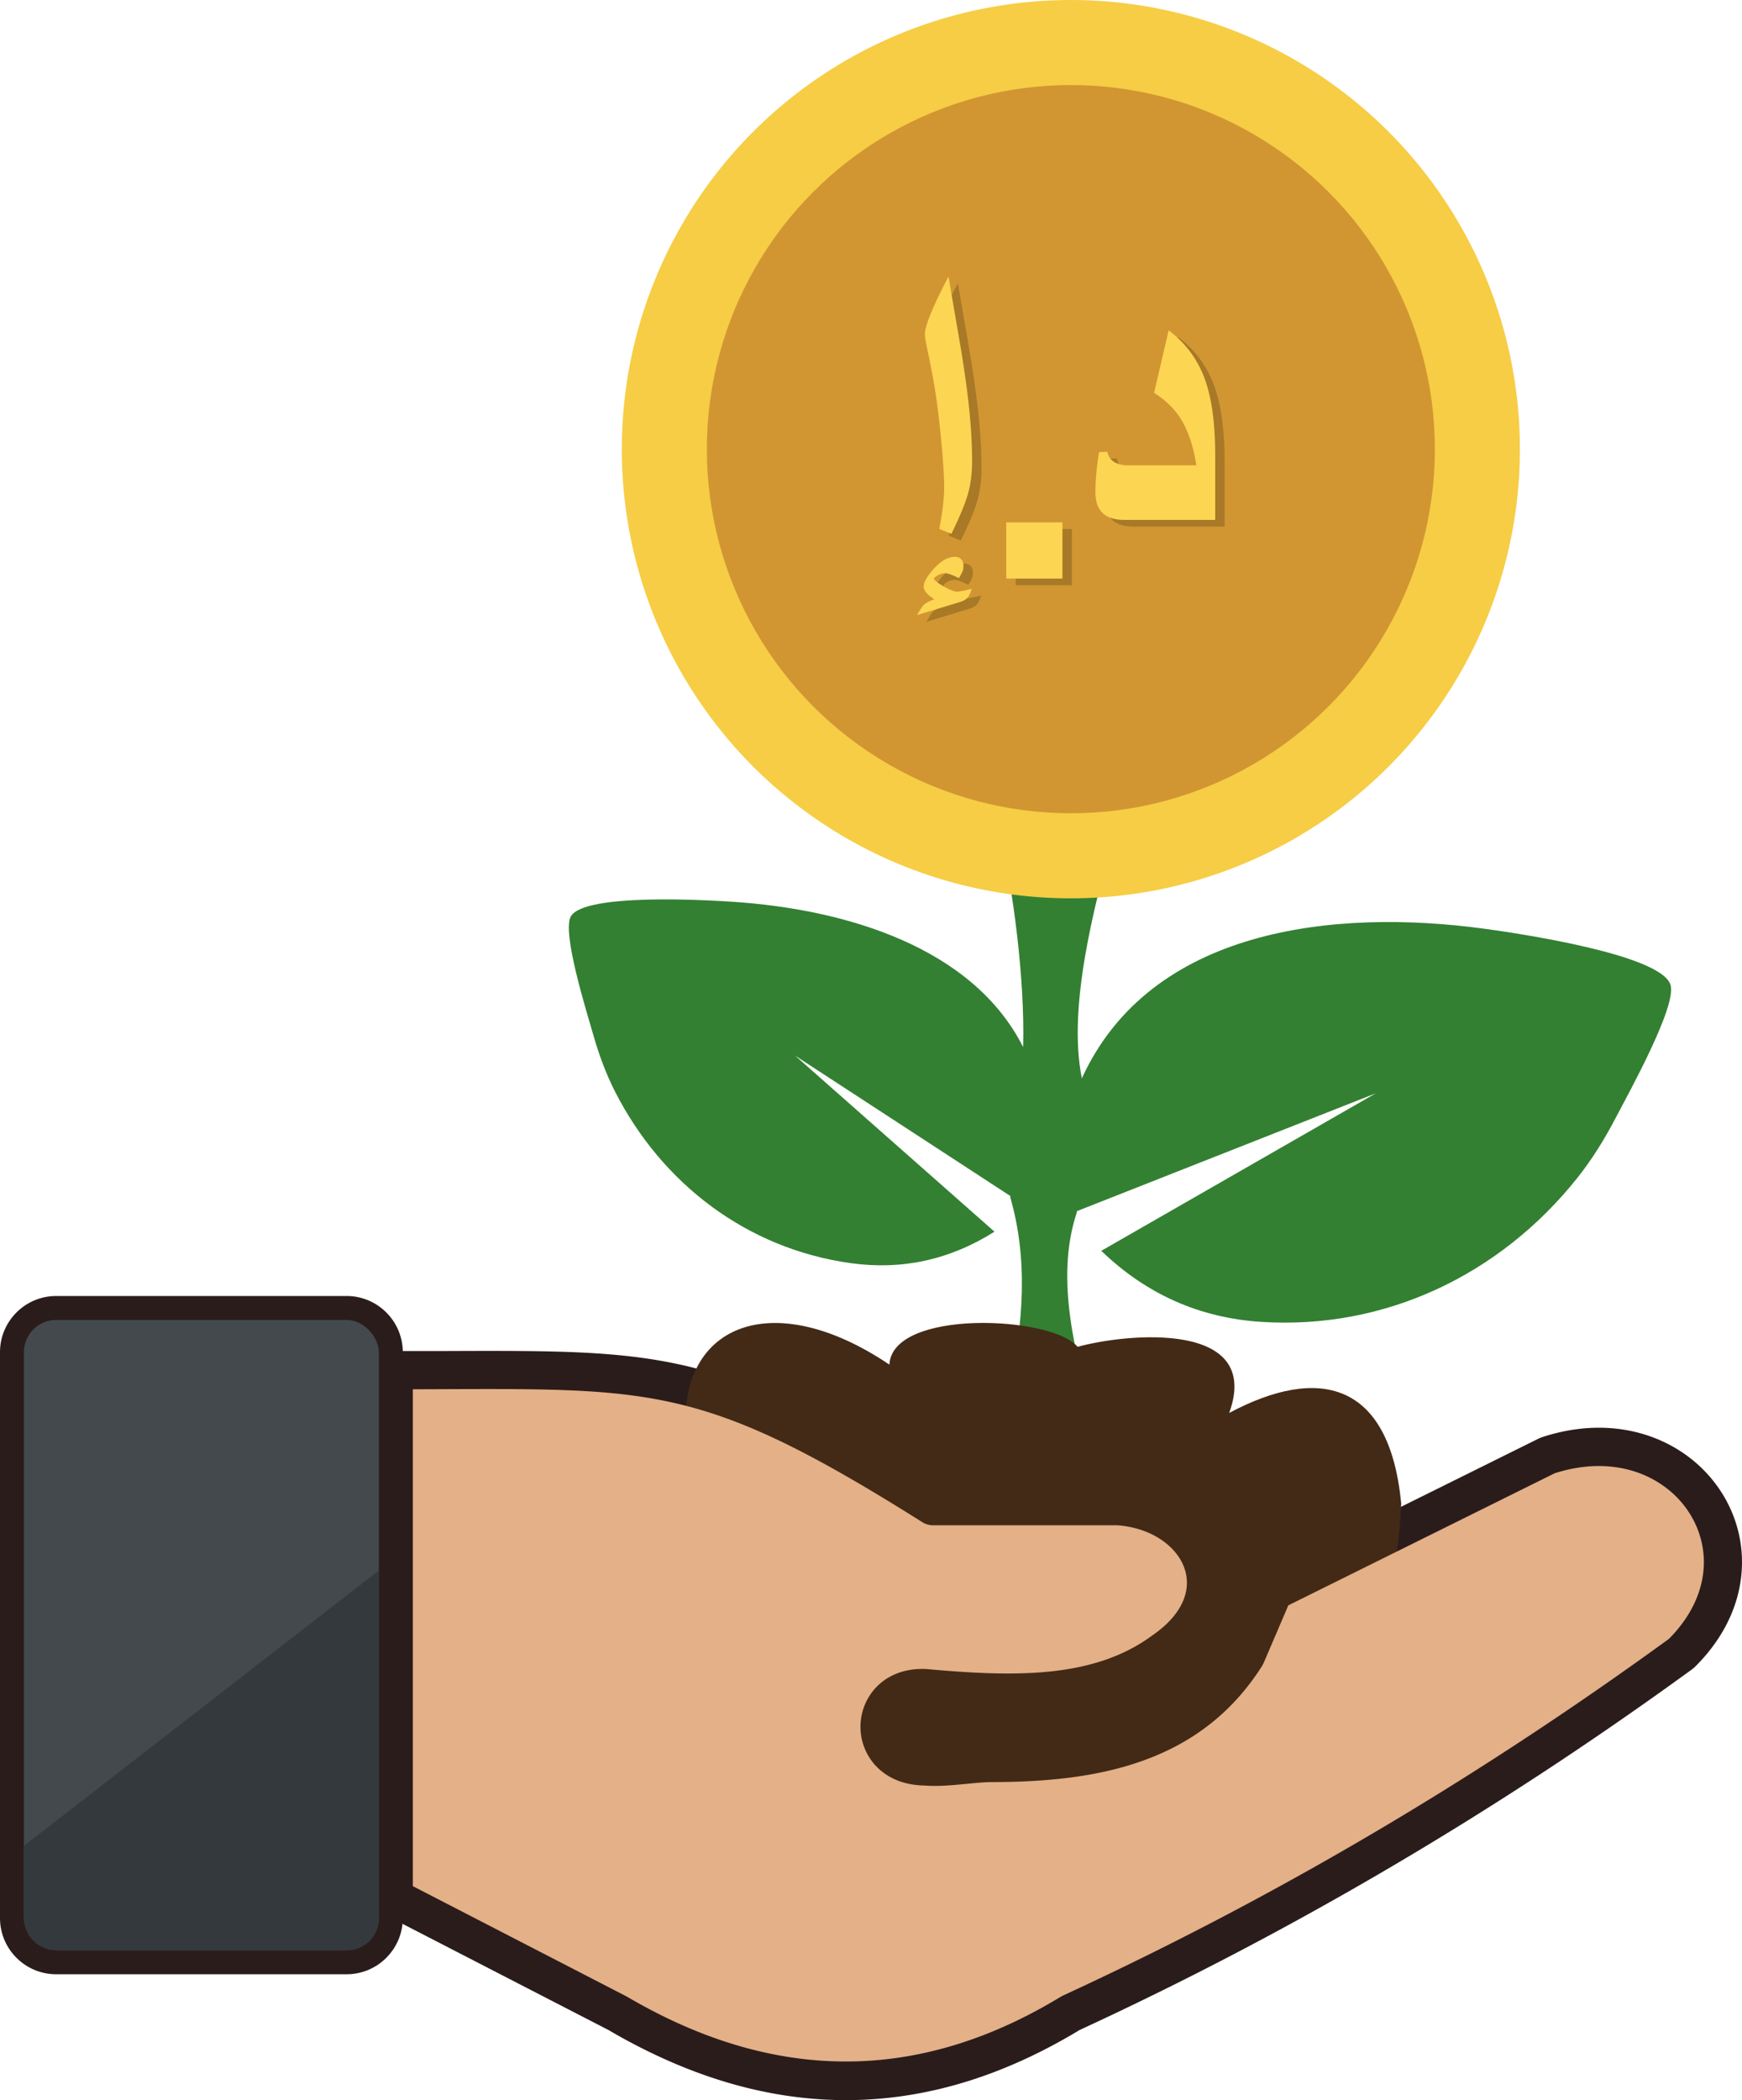
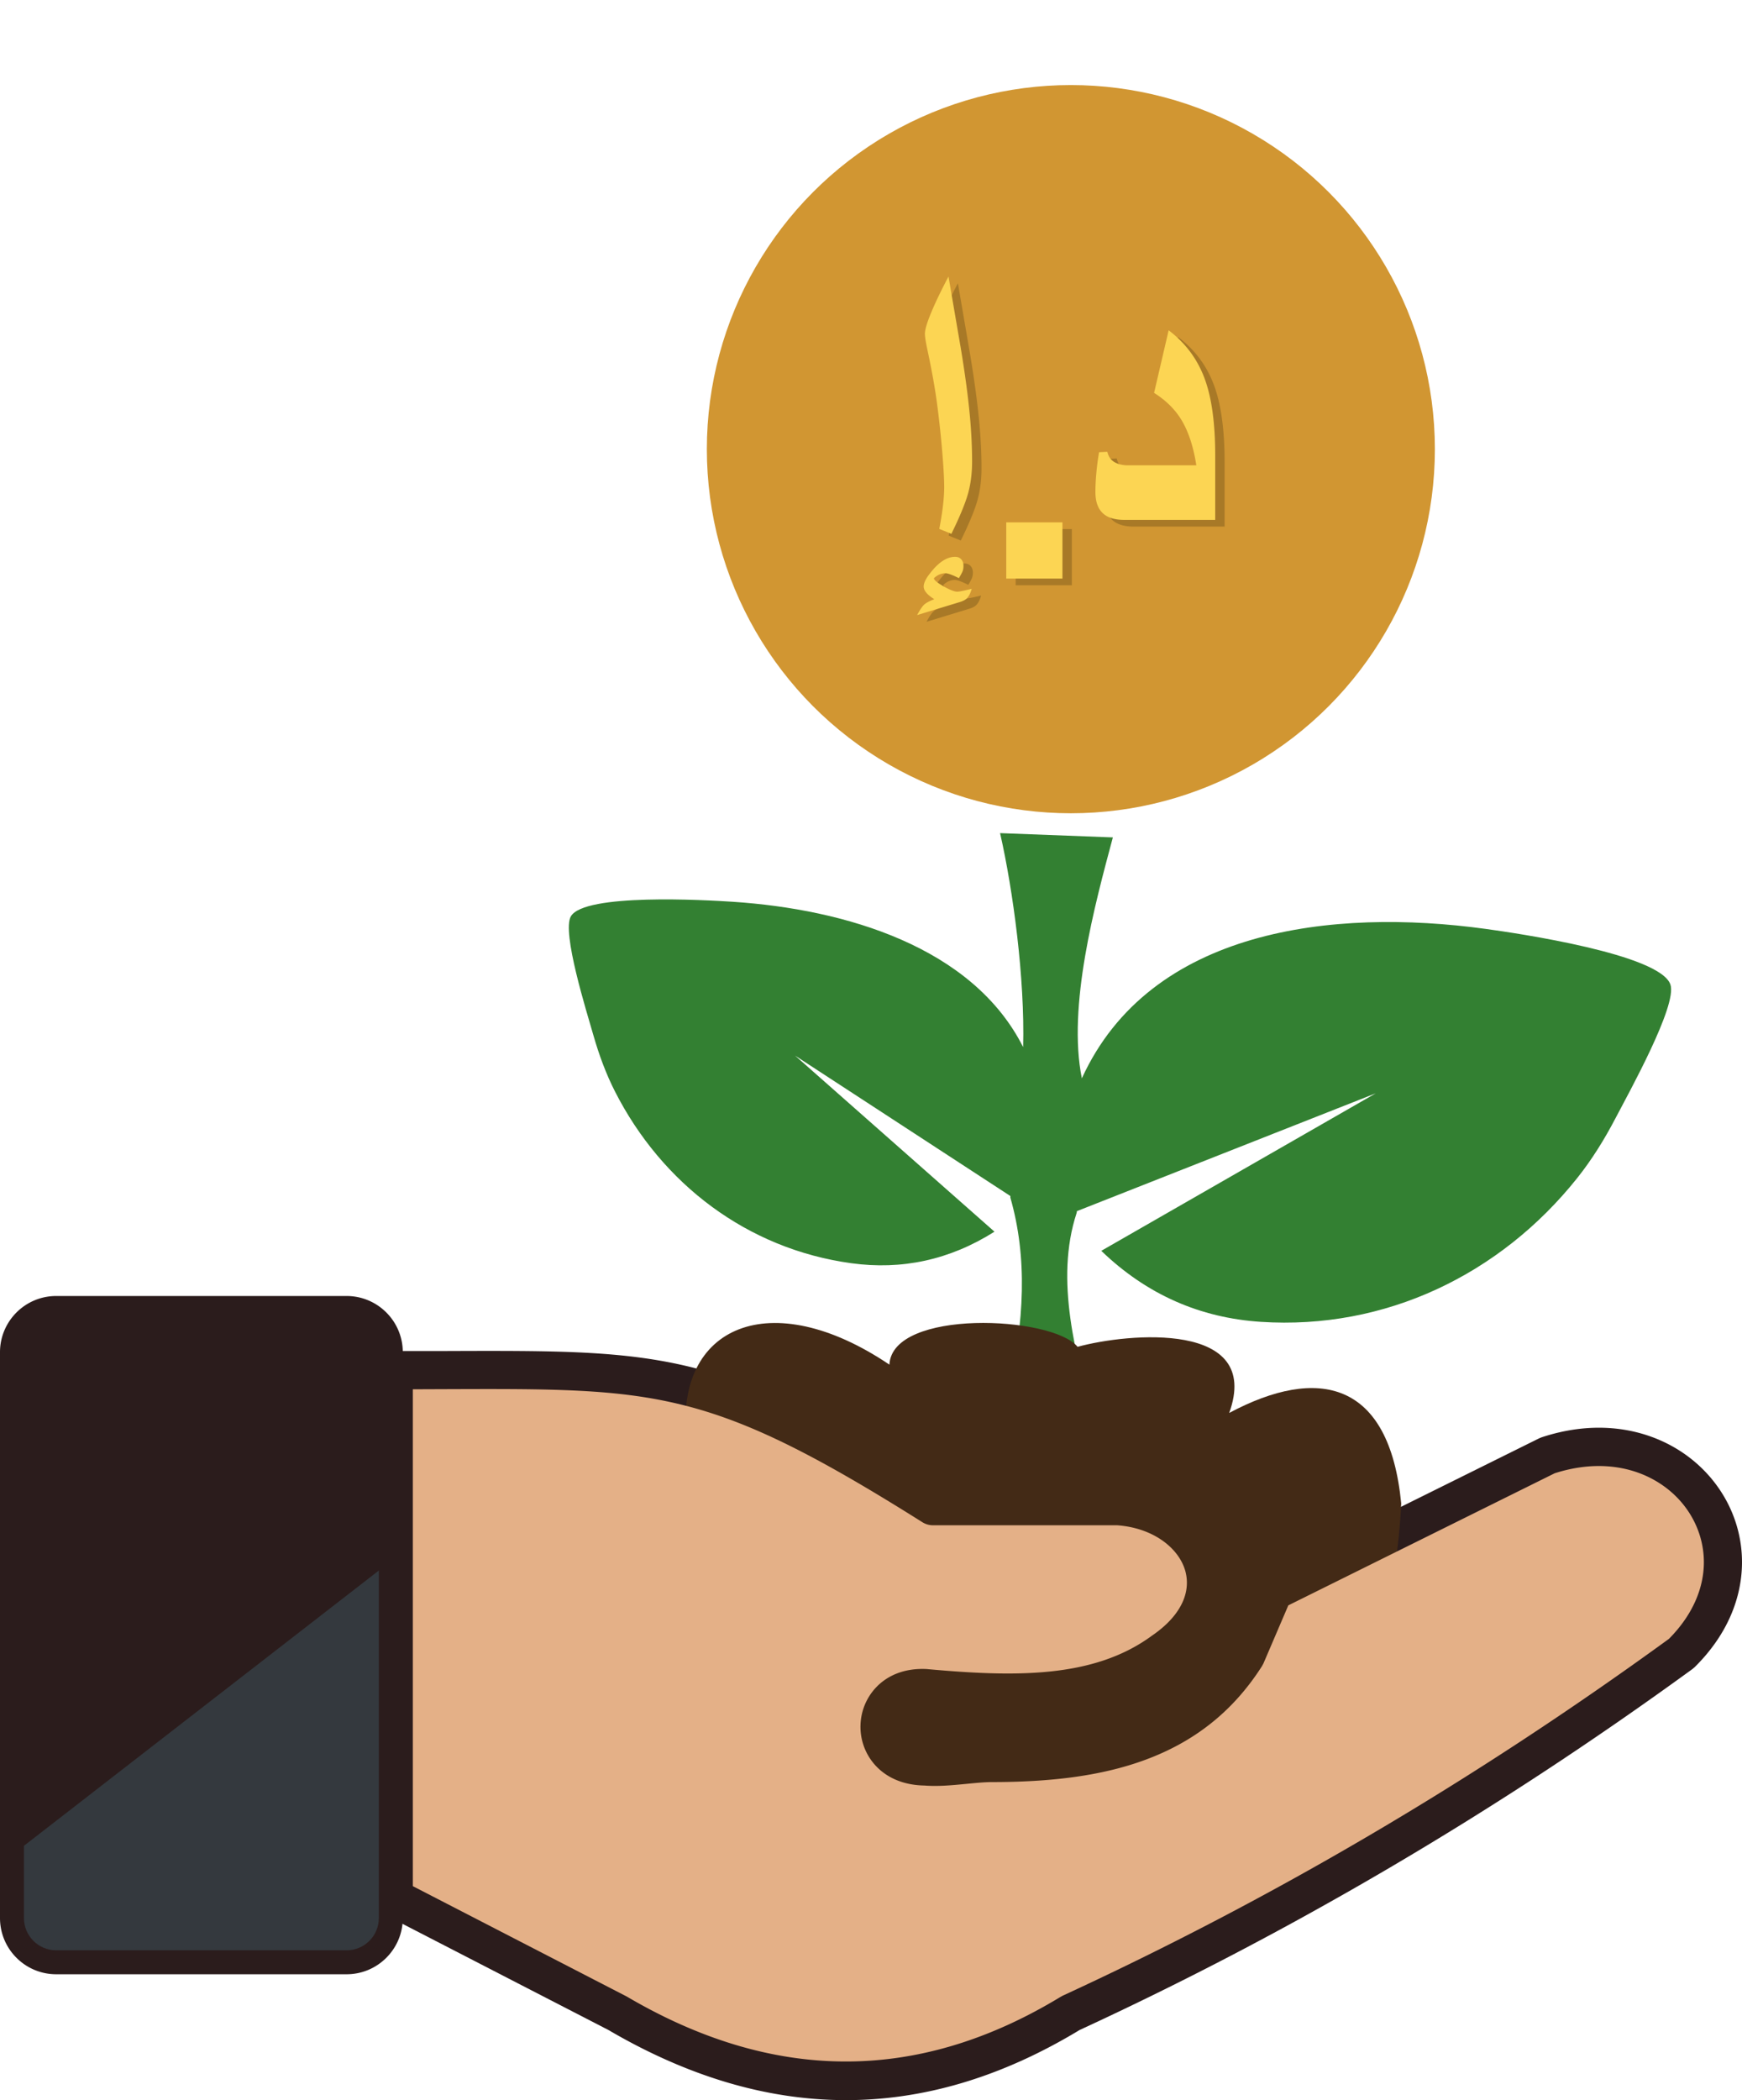
<svg xmlns="http://www.w3.org/2000/svg" shape-rendering="geometricPrecision" text-rendering="geometricPrecision" image-rendering="optimizeQuality" fill-rule="evenodd" clip-rule="evenodd" viewBox="0 0 425 512.242">
  <path fill="#2B1C1C" fill-rule="nonzero" d="M91.381 462.889l-.006-128.685a4.674 4.674 0 014.673-4.673l12.946-.008c52.992-.183 66.633-.224 119.858 33.16h43.647l.65.044c6.935.489 12.947 2.963 17.384 6.612 3.534 2.904 6.102 6.582 7.4 10.651 1.33 4.167 1.324 8.683-.315 13.144-1.751 4.766-5.375 9.445-11.24 13.464-8.603 6.27-18.472 9.227-29.029 10.342-10.125 1.072-20.864.427-31.713-.538-3.092-.15-5.052 1.024-5.879 2.61a4.604 4.604 0 00-.515 2.018c-.015.712.129 1.43.436 2.096.791 1.709 2.818 3.065 6.193 3.077l.33.012c2.745.203 5.764-.097 8.703-.38 2.381-.235 4.732-.467 7.124-.47 12.79-.009 24.404-1.218 34.293-4.902 9.448-3.513 17.422-9.366 23.501-18.731l6.6-15.407a4.62 4.62 0 012.224-2.351l66.872-33.158.606-.247c11.672-3.851 22.388-2.668 30.783 1.616 5.514 2.81 10.036 6.982 13.178 11.961 3.155 4.987 4.917 10.804 4.914 16.889-.003 8.588-3.51 17.66-11.557 25.607l-.533.45c-24.263 17.663-48.926 33.805-73.95 48.505-24.952 14.659-50.142 27.809-75.549 39.528-38.348 23.213-76.681 22.427-114.991 0l-54.507-28.093a4.675 4.675 0 01-2.531-4.143z" />
  <path fill="#338032" d="M262.66 295.883l.084-.476 72.924-28.748-66.981 38.429c11.122 10.71 24.134 16.347 38.882 17.32 30.415 2.001 58.459-11.529 77.226-35.065 3.549-4.449 6.641-9.422 9.354-14.619 3.295-6.295 15.092-27.516 13.392-32.573-2.49-7.398-37.216-12.506-45.154-13.592-37.154-5.09-81.762-.039-98.444 36.456-3.568-17.616 3.186-42.43 7.564-58.763l-27.515-1.047c3.179 13.952 6.067 35.466 5.625 52.19-12.311-24.407-43.289-33.622-70.872-35.446-6.728-.442-36.172-2.113-39.47 3.557-2.259 3.881 3.878 23.34 5.519 29.08 1.359 4.734 3.062 9.351 5.234 13.618 11.473 22.546 32.288 38.434 57.665 41.909 12.298 1.686 23.962-.763 34.934-7.693l-48.655-42.951 52.533 34.255-.009.371c4.196 14.636 3.467 30.209-.571 47.93l21.021 7.144c-4.396-16.403-9.672-34.894-4.286-51.286z" />
  <path fill="#432A16" d="M341.854 366.682c-2.916-29.962-20.32-33.585-41.961-22.053 8.124-22.515-24.69-19.493-36.998-16.127-6.158-7.586-45.227-9.322-45.904 4.346-28.926-19.517-52.374-9.516-49.52 18.063-27.209 97.462 143.361 140.188 169.595 46.347 2.588-9.258 4.287-19.544 4.788-30.576z" />
-   <ellipse fill="#F6CD45" cx="261.26" cy="109.557" rx="109.556" ry="109.557" />
  <circle fill="#D19632" cx="261.26" cy="109.556" r="88.809" />
  <path fill="#E4B087" fill-rule="nonzero" d="M100.721 338.859v121.193l52.188 26.92c35.282 20.732 70.558 21.494 105.802.106l.592-.327a852.031 852.031 0 0074.948-39.18c24.53-14.409 48.846-30.33 72.92-47.834 5.932-5.973 8.525-12.567 8.525-18.702 0-4.276-1.251-8.389-3.49-11.929-2.242-3.554-5.514-6.552-9.531-8.6-6.267-3.199-14.382-4.055-23.386-1.157l-64.973 32.213-6.061 14.148-.365.676c-7.303 11.446-16.919 18.555-28.321 22.798-11.066 4.122-23.73 5.473-37.541 5.484-1.839 0-4.01.218-6.212.433-3.404.329-6.885.671-10.31.406-7.391-.141-12.146-3.819-14.297-8.474a13.996 13.996 0 01-1.271-6.203c.05-2.112.58-4.222 1.574-6.126 2.378-4.557 7.301-7.962 14.559-7.606l.183.018c10.395.933 20.661 1.56 30.147.556 9.027-.956 17.387-3.422 24.507-8.615l.2-.144c4.143-2.84 6.635-5.947 7.754-8.992.9-2.448.912-4.896.203-7.124-.742-2.324-2.29-4.493-4.446-6.267-3.002-2.469-7.18-4.152-12.09-4.502h-44.99a4.826 4.826 0 01-2.48-.732c-51.924-32.69-64.829-32.643-116.065-32.469l-8.273.032z" />
  <path fill="#A87927" fill-rule="nonzero" d="M239.36 145.255c-.283 1.052-.683 1.822-1.169 2.322-.349.348-.901.648-1.649.882l-10.493 3.202c.648-1.218 1.2-2.049 1.683-2.518.483-.449 1.318-.901 2.501-1.349-.917-.587-1.566-1.118-1.966-1.622-.418-.5-.618-1-.618-1.483 0-.417.135-.9.383-1.435.269-.535.6-1.066 1.018-1.583 2.118-2.821 4.205-4.222 6.271-4.222.617 0 1.103.2 1.487.6.365.418.548.935.548 1.587 0 .517-.066.966-.214 1.335-.151.383-.452.931-.904 1.683-1.6-.8-2.701-1.2-3.284-1.2-.582 0-1.151.148-1.735.435a4.382 4.382 0 00-1.069.782c0 .435.787 1.084 2.335 1.97 1.553.883 2.688 1.318 3.353 1.318.435 0 1.604-.235 3.522-.704zm.1-31.028c0 2.905-.352 5.557-1.035 7.958-.7 2.404-2.035 5.623-4.018 9.659l-2.953-1.201c.8-4.17 1.2-7.558 1.2-10.176 0-1.983-.169-4.905-.486-8.741a249.1 249.1 0 00-1.231-11.428c-.487-3.752-1.287-8.258-2.405-13.463-.383-1.832-.583-3.084-.583-3.767 0-1.003.501-2.721 1.518-5.157 1-2.435 2.418-5.37 4.236-8.824l2.97 17.317c1.101 6.588 1.852 12.294 2.287 17.116.331 3.719.5 7.289.5 10.707zm8.332 28.527v-13.711h13.711v13.711h-13.711zm50.98-14.312h-22.17c-2.148 0-3.805-.455-4.954-1.369-1.4-1.118-2.104-2.935-2.104-5.436 0-1.453.083-3.005.235-4.657a58.83 58.83 0 01.666-5.053l2.004-.101c.265 1.152.834 1.984 1.735 2.518.883.518 1.966.787 3.235.787h16.747c-.748-4.805-2.052-8.627-3.901-11.497-1.535-2.384-3.67-4.436-6.405-6.171l3.553-15.264c4.201 3.17 7.188 7.24 8.94 12.228 1.618 4.606 2.419 10.715 2.419 18.3v15.715z" />
  <path fill="#FCD553" fill-rule="nonzero" d="M237.064 143.618c-.283 1.052-.683 1.822-1.169 2.322-.349.348-.901.648-1.649.883l-10.493 3.201c.648-1.218 1.2-2.049 1.683-2.518.483-.449 1.318-.901 2.501-1.349-.917-.586-1.566-1.118-1.966-1.621-.418-.5-.618-1.001-.618-1.483 0-.418.135-.901.383-1.435.269-.535.6-1.066 1.018-1.584 2.118-2.821 4.205-4.222 6.271-4.222.618 0 1.103.2 1.486.6.366.418.549.935.549 1.587 0 .517-.066.966-.214 1.335-.152.383-.452.931-.903 1.683-1.601-.8-2.702-1.2-3.284-1.2-.583 0-1.152.148-1.736.435-.383.2-.751.465-1.069.783 0 .434.787 1.083 2.335 1.969 1.553.883 2.688 1.318 3.353 1.318.435 0 1.604-.235 3.522-.704zm.1-31.027c0 2.904-.352 5.557-1.034 7.957-.701 2.405-2.036 5.623-4.019 9.659l-2.953-1.201c.8-4.17 1.2-7.557 1.2-10.176 0-1.983-.169-4.905-.486-8.74a248.798 248.798 0 00-1.231-11.428c-.487-3.753-1.287-8.258-2.405-13.464-.383-1.831-.583-3.084-.583-3.766 0-1.004.501-2.722 1.518-5.157 1.001-2.436 2.418-5.371 4.236-8.824l2.97 17.316c1.101 6.588 1.853 12.294 2.287 17.116.331 3.719.5 7.289.5 10.708zm8.332 28.527v-13.712h13.712v13.712h-13.712zm50.98-14.312h-22.17c-2.148 0-3.805-.456-4.954-1.37-1.4-1.117-2.104-2.935-2.104-5.436 0-1.452.083-3.005.235-4.657a58.83 58.83 0 01.666-5.053l2.004-.101c.265 1.153.835 1.984 1.735 2.519.883.517 1.966.786 3.235.786h16.747c-.748-4.805-2.052-8.627-3.901-11.497-1.535-2.384-3.67-4.436-6.405-6.171l3.553-15.264c4.201 3.17 7.188 7.24 8.941 12.229 1.617 4.605 2.418 10.715 2.418 18.299v15.716z" />
  <path fill="#2B1C1C" fill-rule="nonzero" d="M13.694 316.108h70.881a13.66 13.66 0 019.675 4.02 13.662 13.662 0 014.02 9.674v138.045c0 3.769-1.543 7.197-4.02 9.674a13.66 13.66 0 01-9.675 4.019H13.694a13.66 13.66 0 01-9.675-4.019A13.661 13.661 0 010 467.847V329.802c0-3.769 1.542-7.197 4.019-9.674a13.66 13.66 0 019.675-4.02z" />
-   <rect fill="#43494C" x="5.84" y="321.948" width="86.588" height="153.75" rx="7.856" ry="7.856" />
  <path fill="#34393E" d="M92.428 383.066v84.777c0 4.322-3.534 7.856-7.856 7.856H13.697c-4.322 0-7.856-3.534-7.856-7.856v-17.634l86.587-67.143z" />
</svg>